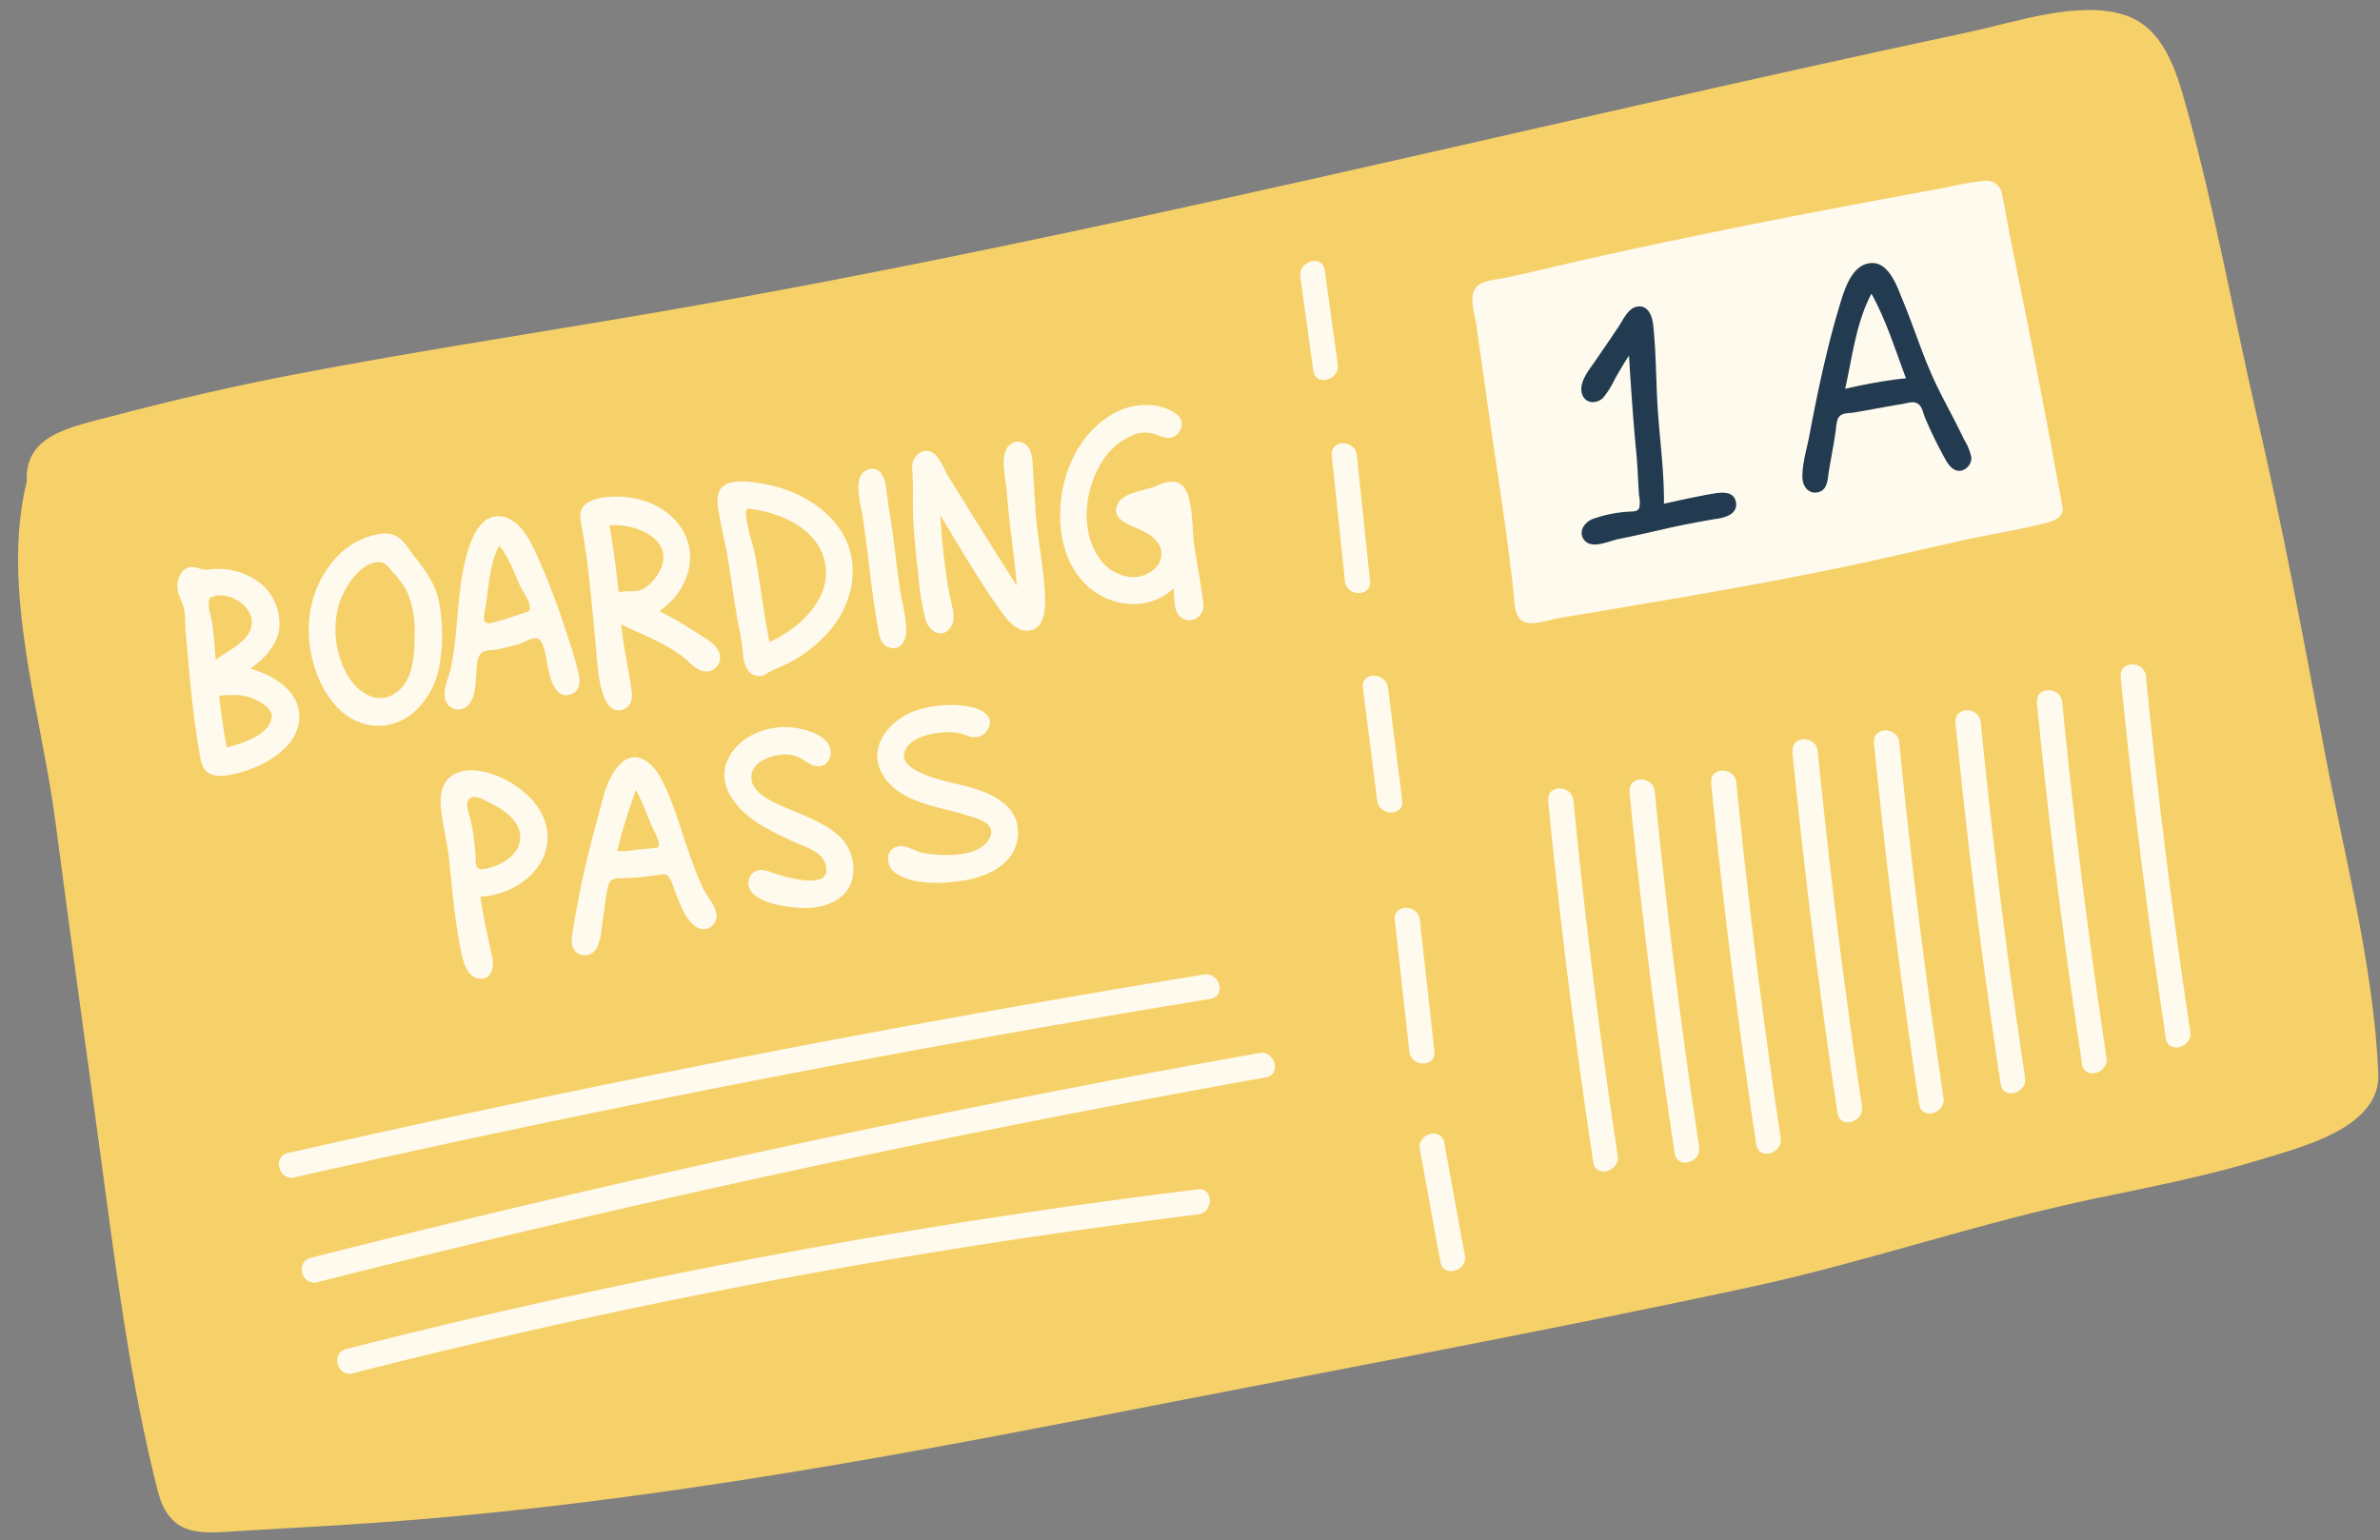
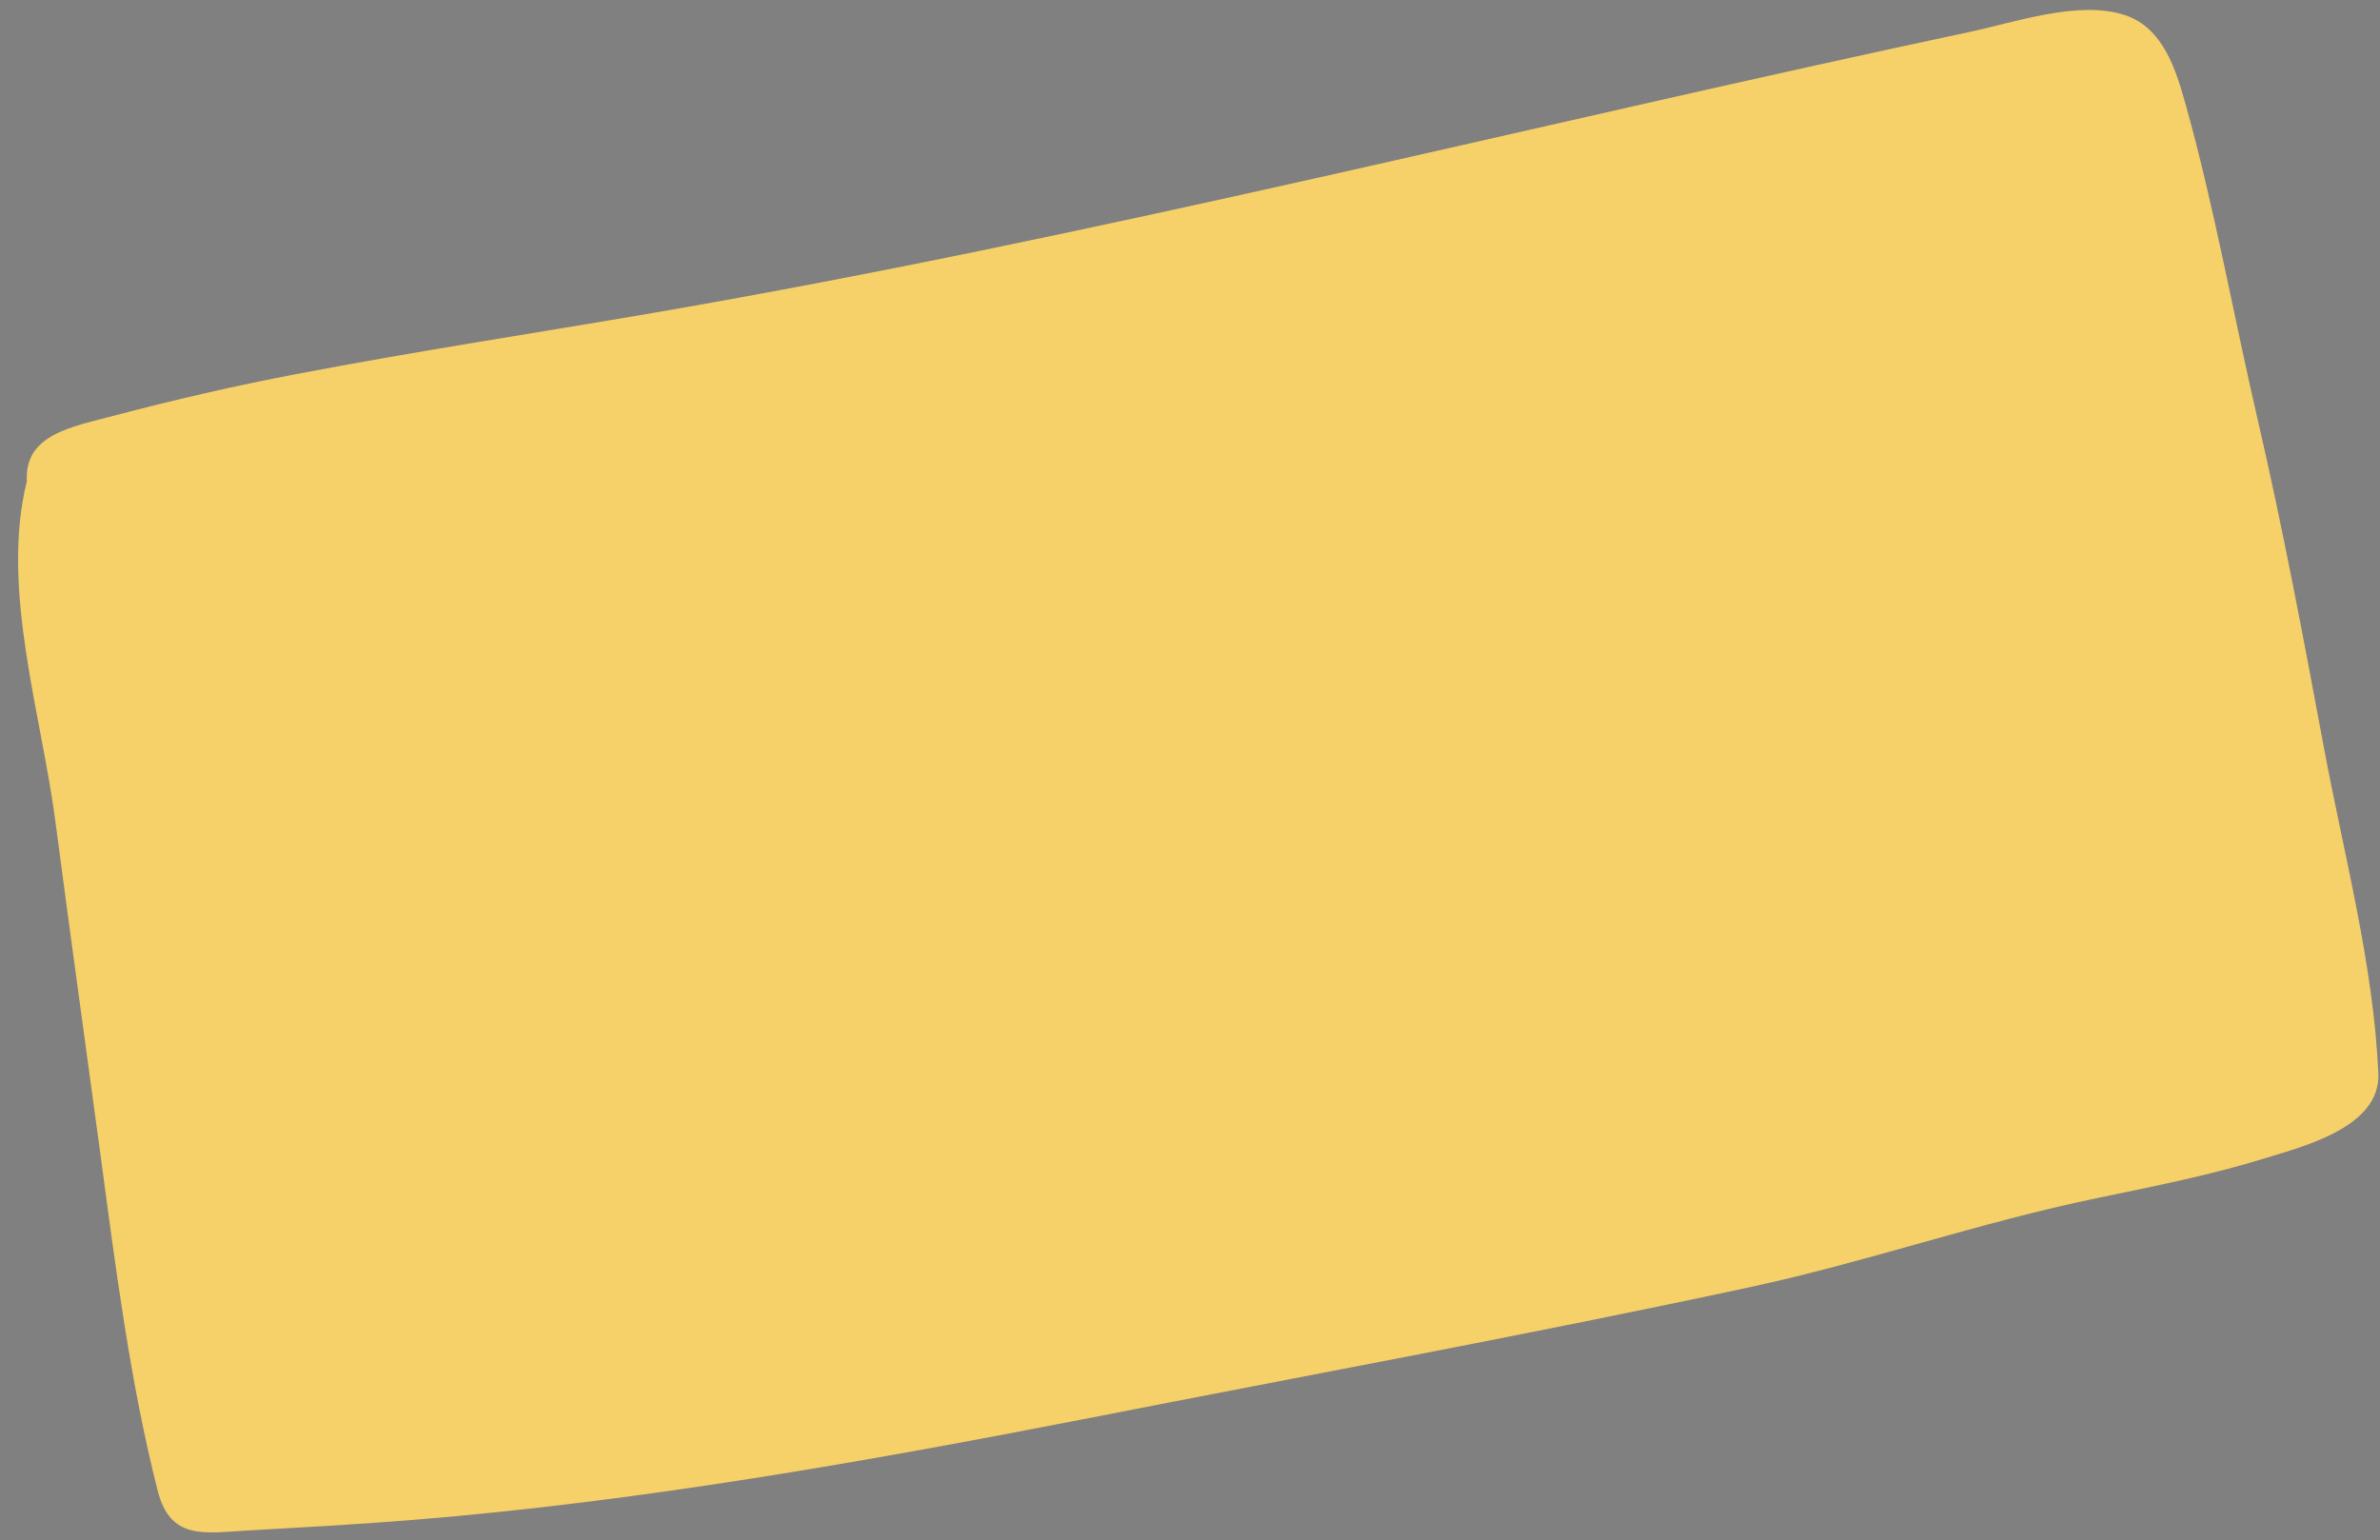
<svg xmlns="http://www.w3.org/2000/svg" height="306.6" preserveAspectRatio="xMidYMid meet" version="1.0" viewBox="-3.6 -2.0 473.7 306.6" width="473.7" zoomAndPan="magnify">
  <rect x="-3.6" y="-2.0" width="473.7" height="306.6" fill="#808080" stroke="none" />
  <g data-name="Layer 2" fill-rule="evenodd">
    <g id="change1_1">
      <path d="M447.45,228.51c-11,3.42-22.34,5.65-33.63,8-23.4,4.82-45.95,12.76-69.33,17.78-43.57,9.36-87.48,17.41-131.23,26-44.52,8.68-89.3,16.6-134.55,20.28-11.11.91-22.25,1.5-33.38,2.14-8.29.47-15,1.9-17.52-7.85-5.47-21.46-8.38-44.36-11.32-66.3-3-22.18-6.09-44.35-9-66.54C4.76,140.62-3.59,115.18,1.74,93.82c-.51-9.3,8.78-10.8,17.4-13.08,12-3.17,24-5.93,36.2-8.26C79.13,67.92,103.09,64.3,127,60.19c87.83-15.14,174.38-37.32,261.5-55.85C397.45,2.43,410.2-2,419.3,1c7.73,2.52,10.25,11.1,12.21,18.13,5.69,20.44,9.42,41.6,14.22,62.29,5,21.6,9.1,43.38,13.16,65.18,4,21.49,9.93,43.33,10.89,65.24C470.1,222.34,455.07,226.16,447.45,228.51Z" fill="#f6d069" />
    </g>
    <g id="change2_1">
-       <path d="M406.9,98.86c-2.2-12-4.44-23.93-6.82-35.86q-1.77-8.8-3.55-17.62c-.58-2.88-1-5.83-1.66-8.68A3.08,3.08,0,0,0,391.42,34a58.23,58.23,0,0,0-7.72,1.33l-9,1.66q-8.85,1.64-17.69,3.34C345.2,42.59,333.43,45,321.7,47.51Q313,49.39,304.43,51.4c-3,.69-5.92,1.4-8.92,2-1.77.34-4.64.45-5.64,2.27s.07,5,.35,6.93l1.26,8.8c.84,6,1.68,12,2.57,17.94s1.75,11.75,2.51,17.65c.38,2.93.75,5.86,1.07,8.8.19,1.77.05,4.77,1.8,5.86s5.31-.28,7.28-.6l8.8-1.47q8.79-1.49,17.58-3c11.74-2.06,23.48-4.2,35.13-6.75,5.88-1.28,11.75-2.66,17.62-4,5.63-1.27,11.35-2.14,17-3.5C404.56,101.86,407.34,101.3,406.9,98.86ZM291.63,54.31l.23,0Z" fill="#fefaed" />
-     </g>
+       </g>
    <g id="change3_1">
-       <path d="M341.92,98c-.38-2.29-2.85-2-4.58-1.72-3.27.56-6.53,1.29-9.76,2,.07-6.23-.8-12.43-1.22-18.64-.39-5.66-.3-11.42-.94-17.06-.2-1.7-1-3.88-3.13-3.55-1.88.29-2.87,2.72-3.81,4.12-1.58,2.35-3.18,4.7-4.78,7-1.14,1.67-3,3.9-2.47,6.08s2.92,2.3,4.28.92a19,19,0,0,0,2.39-3.86c.87-1.52,1.74-3,2.72-4.49.41,6.36.81,12.71,1.43,19,.29,3,.38,5.88.57,8.83a6.33,6.33,0,0,1,.06,2.45c-.35.86-1.24.71-2.05.78a25.78,25.78,0,0,0-7.33,1.5c-1.55.65-2.82,2.5-1.63,4.1,1.51,2,5,.22,6.87-.15,3.07-.61,6.1-1.3,9.14-2,3.38-.79,6.76-1.4,10.18-2C339.69,101.1,342.3,100.37,341.92,98Zm-26.49,4.29c-.09-.19-.05-.08.07.06S315.43,102.28,315.43,102.28Zm.31.36-.2-.25A2.29,2.29,0,0,0,315.74,102.64Zm73-13.67a10,10,0,0,0-1.32-3.29c-.66-1.34-1.31-2.68-2-4-1.41-2.76-2.9-5.48-4.19-8.3-2.34-5.13-4-10.53-6.18-15.75-1.07-2.6-2.66-7.45-6.2-7.27-3.79.19-5.27,5.08-6.17,8-1.75,5.75-3.16,11.6-4.4,17.48q-.92,4.38-1.74,8.78c-.49,2.65-1.44,5.61-1.4,8.31,0,1.87,1.25,3.62,3.33,3,1.71-.56,1.69-2.61,1.93-4.08.44-2.73,1-5.43,1.37-8.17.13-.88.13-2.22.82-2.88s2-.54,2.84-.69c3.18-.53,6.34-1.17,9.53-1.68.95-.16,2.22-.65,3.12-.1s1.06,1.86,1.44,2.74a82.25,82.25,0,0,0,4.32,8.79c.63,1,1.56,2.08,2.91,1.82A2.6,2.6,0,0,0,388.76,89Zm-14-15.57c-3.73.46-7.43,1.14-11.1,2,1.46-6.36,2.14-13.09,5.24-18.94,2.95,5.33,4.74,11.17,6.88,16.85Z" fill="#233b50" />
-     </g>
+       </g>
    <g id="change2_2">
-       <path d="M46.23,131.1c2.81-2,5.53-4.73,5.78-8.41a10.52,10.52,0,0,0-3.79-8.59,13.71,13.71,0,0,0-10.3-2.71c-1.45.21-2.75-.9-4.14-.37s-2,2.15-2.07,3.51c-.11,1.55.73,2.69,1.15,4.12.53,1.83.35,3.86.54,5.74.42,4.21.7,8.44,1.19,12.65s1,8.22,1.77,12.24c.75,3.74,3.89,3.47,7,2.73,5.41-1.31,12.89-5.22,12.62-11.74C55.72,135.29,50.49,132.29,46.23,131.1Zm-6.9-1.71c-.2-2.44-.35-4.9-.7-7.32-.23-1.55-1.07-3.47-.48-5,3.2-1.88,8.67,1.36,8.36,5.11C46.21,125.72,41.73,127.45,39.33,129.39Zm2.2,17.4c-.66-3.41-1.11-6.85-1.53-10.29,2.42-.17,4.63-.38,6.91.64,1.37.61,3.43,1.67,3.58,3.38C50.35,144.29,44.45,146.06,41.53,146.79Zm93.9-22.6a86.33,86.33,0,0,0-7.78-4.55c4.92-3.25,7.83-9.83,5-15.39s-9.3-7.83-15.13-7.32a9.09,9.09,0,0,0-4.16,1.14c-1.66,1.08-1.6,2.57-1.27,4.32.72,3.84,1.24,7.69,1.67,11.57.45,4.19.8,8.4,1.21,12.6.31,3.22.42,6.55,1.47,9.64.52,1.55,1.41,3.39,3.37,3.2s2.54-2,2.33-3.6c-.55-4.52-1.71-8.92-2.09-13.49,4.07,2,8.3,3.51,12,6.23,1.34,1,2.56,2.63,4.22,3.06a2.77,2.77,0,0,0,3.44-2.93C139.51,126.48,137.08,125.26,135.43,124.19Zm-23-21.79c-.12-.12-.21-.13-.06-.07,0,0,0,0,.06.07l0,0Zm11.89,12.88c-1.56.81-3.2.14-4.79.67q-.66-6.7-1.81-13.35c5.2-.51,13.42,2.9,9.86,9.3A8.48,8.48,0,0,1,124.35,115.28ZM83.61,117c-.89-3.38-3-6-5.1-8.73-.92-1.15-1.71-2.62-3-3.42-1.6-1-3.62-.64-5.33-.16a15.42,15.42,0,0,0-8,5.68c-4.54,5.83-5.35,13.54-3.17,20.49,1.77,5.64,5.86,11.34,12.29,11.63,7,.32,12-6.48,12.7-12.9A34.6,34.6,0,0,0,83.61,117Zm-8.87,19.23c-3.88,2.18-7.65-.91-9.42-4.25a18.63,18.63,0,0,1-1.56-13.34c.93-3.25,4.22-8.92,8.28-8.72,1.16.06,1.79,1.16,2.5,1.95a18.36,18.36,0,0,1,2.68,3.53,18.44,18.44,0,0,1,1.7,8.67C78.92,128.06,78.79,133.9,74.74,136.18ZM141,107.66c.77,4.33,1.33,8.7,2.06,13,.31,1.84.72,3.65,1,5.49s.14,4,1.35,5.46a2.61,2.61,0,0,0,3.57.5c1.45-.95,3-1.36,4.56-2.2A27.33,27.33,0,0,0,162,123c4.19-5.29,5.66-12.72,2.13-18.75-3.3-5.64-9.87-9-16.15-10-2.31-.37-7-1.19-8.36,1.42-.73,1.39-.31,3.3-.08,4.75C139.92,102.83,140.53,105.23,141,107.66Zm4.23-8.39c6,.56,13.51,3.68,15.22,10.08,2,7.34-4.78,13.77-10.9,16.45-1.25-6.06-1.83-12.25-3.08-18.31C146.22,106.47,144.13,99.76,145.19,99.27Zm-3.83.82a5.18,5.18,0,0,1-.53-.14C140.58,99.83,141.21,100.06,141.36,100.09Zm-.8-.25c.22.11-.08,0-.1,0S140.3,99.71,140.56,99.84ZM173.76,127c2,.32,3-1.51,3-3.24.06-2.94-.93-6.16-1.33-9.08-.45-3.31-.85-6.61-1.27-9.92-.4-3.1-1-6.18-1.33-9.29-.19-1.94-1.05-4.9-3.69-4-3.17,1.12-1.48,6.63-1.11,9,1.16,7.25,1.7,14.58,3,21.82C171.32,124.14,171.49,126.65,173.76,127ZM172,96.19l-.21.18Zm30.48,3.3c.43,6.06,1.85,12.05,1.93,18.14,0,2-.26,5-2.5,5.75-2.66.94-4.81-1.65-6.18-3.54-4.44-6.15-8.19-12.77-12.17-19.22q.36,6.13,1.22,12.23c.27,1.94.68,3.82,1.1,5.73.33,1.46.62,3.06-.31,4.36-1.69,2.36-4.24.75-4.93-1.48a52.13,52.13,0,0,1-1.47-9.14c-.43-3.58-.8-7.16-1-10.76-.18-3.41.06-6.85-.21-10.25-.22-2.75,2.63-4.89,4.85-2.56a16.24,16.24,0,0,1,1.9,3.32c.82,1.43,1.72,2.82,2.58,4.22q5.67,9.19,11.48,18.31c-.48-6.1-1.52-12.12-1.94-18.22-.17-2.51-1.06-5.73-.44-8.19.47-1.86,2.42-3,4.12-1.73,1.42,1.05,1.36,3.13,1.46,4.72C202.16,94,202.3,96.72,202.5,99.49Zm33.44,19.16a2.8,2.8,0,0,1-3.91,2.59c-2.22-1-1.77-4.15-2.05-6.12-4.83,4.69-12.6,3.83-17.28-.61-5-4.75-6-12.26-4.85-18.76,1.05-5.79,4-11.29,8.92-14.62a13.33,13.33,0,0,1,9.62-2.39c2.41.4,6.9,2.15,4.64,5.36-1.05,1.5-2.61,1.16-4.07.6a6.2,6.2,0,0,0-4.34-.35,13.25,13.25,0,0,0-7.12,6c-3.11,5.21-4,12.75-.71,18.09a8.76,8.76,0,0,0,7,4.46c2.34.06,5.19-1.38,5.71-3.85.59-2.83-2-4.66-4.26-5.65-1.83-.82-5.55-1.93-4.51-4.73s5.74-2.93,8-4c2.63-1.21,5.09-1.3,6.12,1.83,1.09,3.33.81,7.22,1.36,10.67C234.78,111,235.56,114.8,235.94,118.65ZM95.67,152.6c-2.42-1-5.32-1.72-7.9-.88-2.9.94-3.82,3.53-3.66,6.36.21,3.55,1.22,7.07,1.62,10.6s.7,7.07,1.14,10.59c.36,2.95.82,5.9,1.46,8.81.43,1.92,1.18,4.45,3.48,4.73,2.56.31,3-2.46,2.55-4.37-.86-4-1.81-7.87-2.33-11.94,6.46-.28,13.54-5.06,13.36-12.11C105.19,158.86,100.44,154.62,95.67,152.6Zm-2.13,18.22c-.54.12-1.46.43-1.94.07-.64-.47-.51-1.74-.54-2.42a46.32,46.32,0,0,0-.92-6.93c-.22-1.14-1.11-3-.61-4.1.69-1.56,2.9-.37,3.94.15,2.79,1.37,6.46,3.55,6.47,7.09C99.92,168.05,96.47,170.16,93.54,170.82Zm39.76-3.72c-1.63-4.7-3-9.72-5.33-14.14-1.73-3.24-5.14-6.07-8.3-2.68-2.58,2.77-3.29,6.87-4.26,10.4-1.41,5.1-2.7,10.22-3.71,15.42-.45,2.36-.91,4.72-1.28,7.09-.22,1.4-.56,3.25.62,4.33a2.65,2.65,0,0,0,4.13-.82c1-1.87,1-4.54,1.36-6.62.26-1.58.4-3.19.7-4.77.34-1.85.73-2.5,2.6-2.46a58.27,58.27,0,0,0,7.67-.68c1-.12,1.37-.28,2,.42s1.08,2.54,1.51,3.56c.86,2.11,1.94,5,3.91,6.38A2.64,2.64,0,0,0,139,180c-.22-1.85-2-3.67-2.77-5.34A80.62,80.62,0,0,1,133.3,167.1Zm-6-.38c-1.36.22-2.74.27-4.11.41a13.74,13.74,0,0,1-3.94.28A105.33,105.33,0,0,1,123,155.25c1.24,2.35,2.09,4.86,3.17,7.29C126.47,163.26,128.12,166,127.31,166.72Zm38.95,4.06c.23,6-5.44,8.32-10.62,7.95-2.87-.21-7.14-.72-9.33-2.8a2.84,2.84,0,0,1-.56-3.53c.88-1.47,2.41-1.4,3.84-.86,2,.75,13.3,4.43,11-1.79-.72-2-3.23-2.91-5-3.67a68,68,0,0,1-7.42-3.65c-4.71-2.73-9.82-8.18-6.55-13.91,2.6-4.54,8.53-6.46,13.48-5.55,2.26.41,5.69,1.42,6.5,3.87.61,1.84-.56,3.93-2.63,3.7-1.42-.15-2.45-1.31-3.71-1.85a7.32,7.32,0,0,0-4-.37c-2,.34-4.78,1.47-5.23,3.71-.83,4.19,5.75,6.26,8.58,7.51C160,161.89,166,164.1,166.26,170.78ZM199,163.37c.23,5.86-5,8.8-10,9.78-4.19.81-10.76,1.23-14.42-1.4-1.95-1.4-2.12-4.84.77-5.28,1.57-.24,3.32,1.08,4.87,1.36a26.72,26.72,0,0,0,4.73.38c2.76,0,6.86-.49,8.35-3.23,1.69-3.11-2.51-4.06-4.62-4.72-5.53-1.72-13.28-2.46-16.58-8s1.46-11.09,6.7-12.85a22.28,22.28,0,0,1,10.29-.78c2.29.34,5.74,1.9,3.8,4.75a3.1,3.1,0,0,1-3.62,1.21,10.72,10.72,0,0,0-4.28-.84c-2.62.13-6.53.69-8.15,3.12-3.18,4.75,8.8,6.87,11.28,7.49C192.74,155.56,198.79,157.68,199,163.37Zm-87.78-32.65c-.74-2.86-1.7-5.66-2.64-8.46a138.7,138.7,0,0,0-5.46-14.07c-1.4-3-3.68-7.43-7.58-7.43-3.55,0-5.25,4.29-6.08,7.11-1.48,5-1.76,10.25-2.27,15.4a64.37,64.37,0,0,1-1.08,7.83c-.46,2-2,5-.71,7A2.73,2.73,0,0,0,89.9,138c1.08-1.47,1.16-3.73,1.28-5.48.09-1.27,0-3.8,1.2-4.66.65-.46,2.21-.43,3-.58,1.39-.26,2.75-.62,4.12-1,1.83-.48,3.9-2.5,4.91,0a22.22,22.22,0,0,1,.92,4c.47,2.37,1.46,7.43,5,5.8C112.43,135.09,111.69,132.51,111.23,130.72Zm-24.44,3.17.28-.07C87.4,133.75,86.91,133.86,86.79,133.89Zm14.9-14.22c-2.3.78-4.57,1.59-6.92,2.21-2.14.56-2.23-.31-1.86-2.24.81-4.33.75-9,2.84-13,2,2.31,2.91,5.24,4.17,8C100.43,115.74,102.52,118.45,101.69,119.67ZM255.21,53.11c-.44-3.17,4.42-4.53,4.86-1.34l2.59,18.73c.44,3.18-4.41,4.54-4.86,1.34l-2.59-18.73Zm6.26,35.55c-.34-3.23,4.7-3.19,5,0l2.61,25c.34,3.22-4.7,3.19-5,0l-2.62-25Zm6.18,46.25c-.4-3.22,4.64-3.18,5,0l2.85,22.44c.41,3.22-4.63,3.18-5,0l-2.85-22.44ZM274,181.13c-.36-3.22,4.69-3.19,5,0l2.9,26.2c.35,3.22-4.69,3.18-5,0l-2.9-26.2Zm5,45.69c-.58-3.18,4.28-4.53,4.86-1.34l4.09,22.43c.58,3.17-4.28,4.52-4.86,1.34L279,226.82Zm25.56-69.46c-.32-3.23,4.72-3.2,5,0q3.49,35.44,8.82,70.69c.48,3.17-4.38,4.53-4.86,1.34q-5.43-35.89-9-72Zm16.21-1.77c-.32-3.23,4.72-3.2,5,0q3.48,35.46,8.81,70.69c.48,3.18-4.37,4.53-4.86,1.34q-5.43-35.9-9-72ZM337,153.82c-.32-3.23,4.72-3.19,5,0q3.5,35.46,8.81,70.69c.48,3.18-4.37,4.54-4.85,1.34q-5.43-35.9-9-72Zm16.21-6.24c-.32-3.23,4.72-3.2,5,0Q361.69,183,367,218.27c.48,3.17-4.38,4.53-4.86,1.34q-5.43-35.9-9-72Zm16.21-1.77c-.31-3.23,4.73-3.2,5,0q3.49,35.46,8.81,70.69c.48,3.18-4.37,4.54-4.86,1.34q-5.42-35.9-9-72Zm16.22-4c-.32-3.23,4.72-3.2,5,0q3.5,35.44,8.82,70.69c.48,3.17-4.38,4.53-4.86,1.34q-5.43-35.9-9-72Zm16.21-4c-.32-3.23,4.72-3.2,5,0q3.48,35.46,8.81,70.69c.48,3.18-4.37,4.53-4.86,1.34q-5.43-35.9-9-72Zm16.67-5.13c-.32-3.23,4.72-3.19,5,0q3.5,35.46,8.82,70.69c.48,3.18-4.38,4.54-4.86,1.34q-5.43-35.89-9-72ZM55.05,232.4c-3.17.72-4.5-4.14-1.34-4.86Q144.31,207,236,192c3.18-.52,4.53,4.34,1.34,4.86q-91.67,15-182.32,35.53Zm4.54,20.86c-3.15.8-4.48-4.06-1.34-4.86Q151.9,224.65,247,207.63c3.18-.57,4.53,4.29,1.34,4.86q-95.08,17-188.79,40.77Zm7.06,18.15c-3.15.8-4.48-4.06-1.34-4.85A1353,1353,0,0,1,234.8,234.78c3.22-.4,3.18,4.64,0,5a1344.53,1344.53,0,0,0-168.15,31.6Z" fill="#fefaed" />
-     </g>
+       </g>
  </g>
</svg>